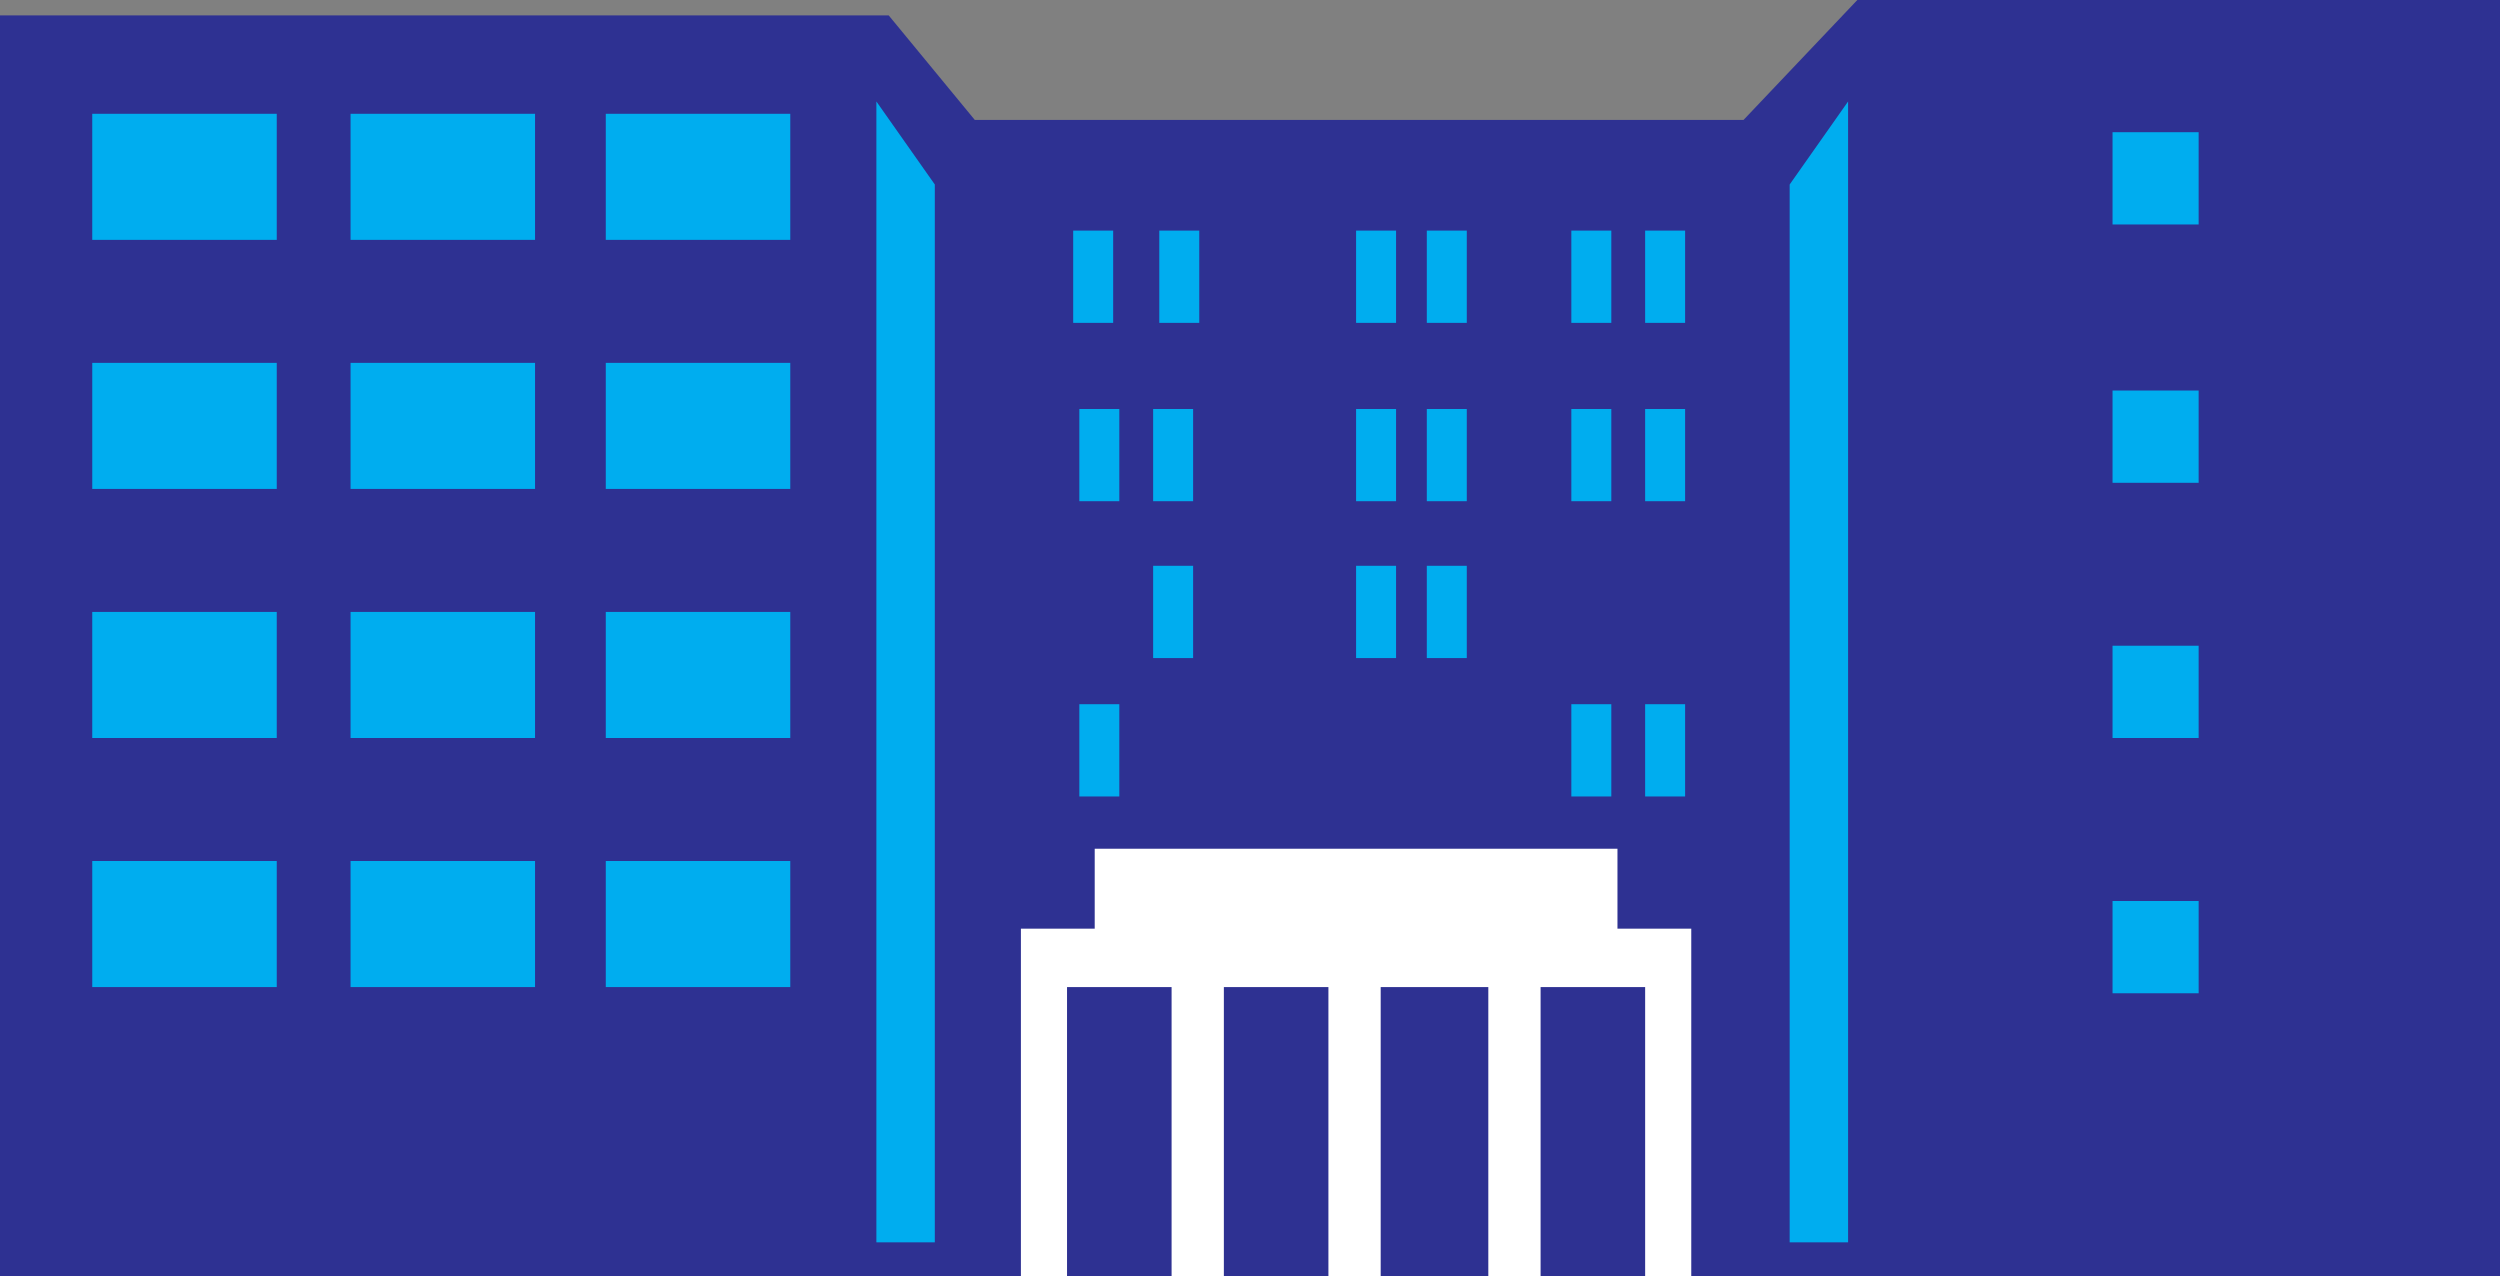
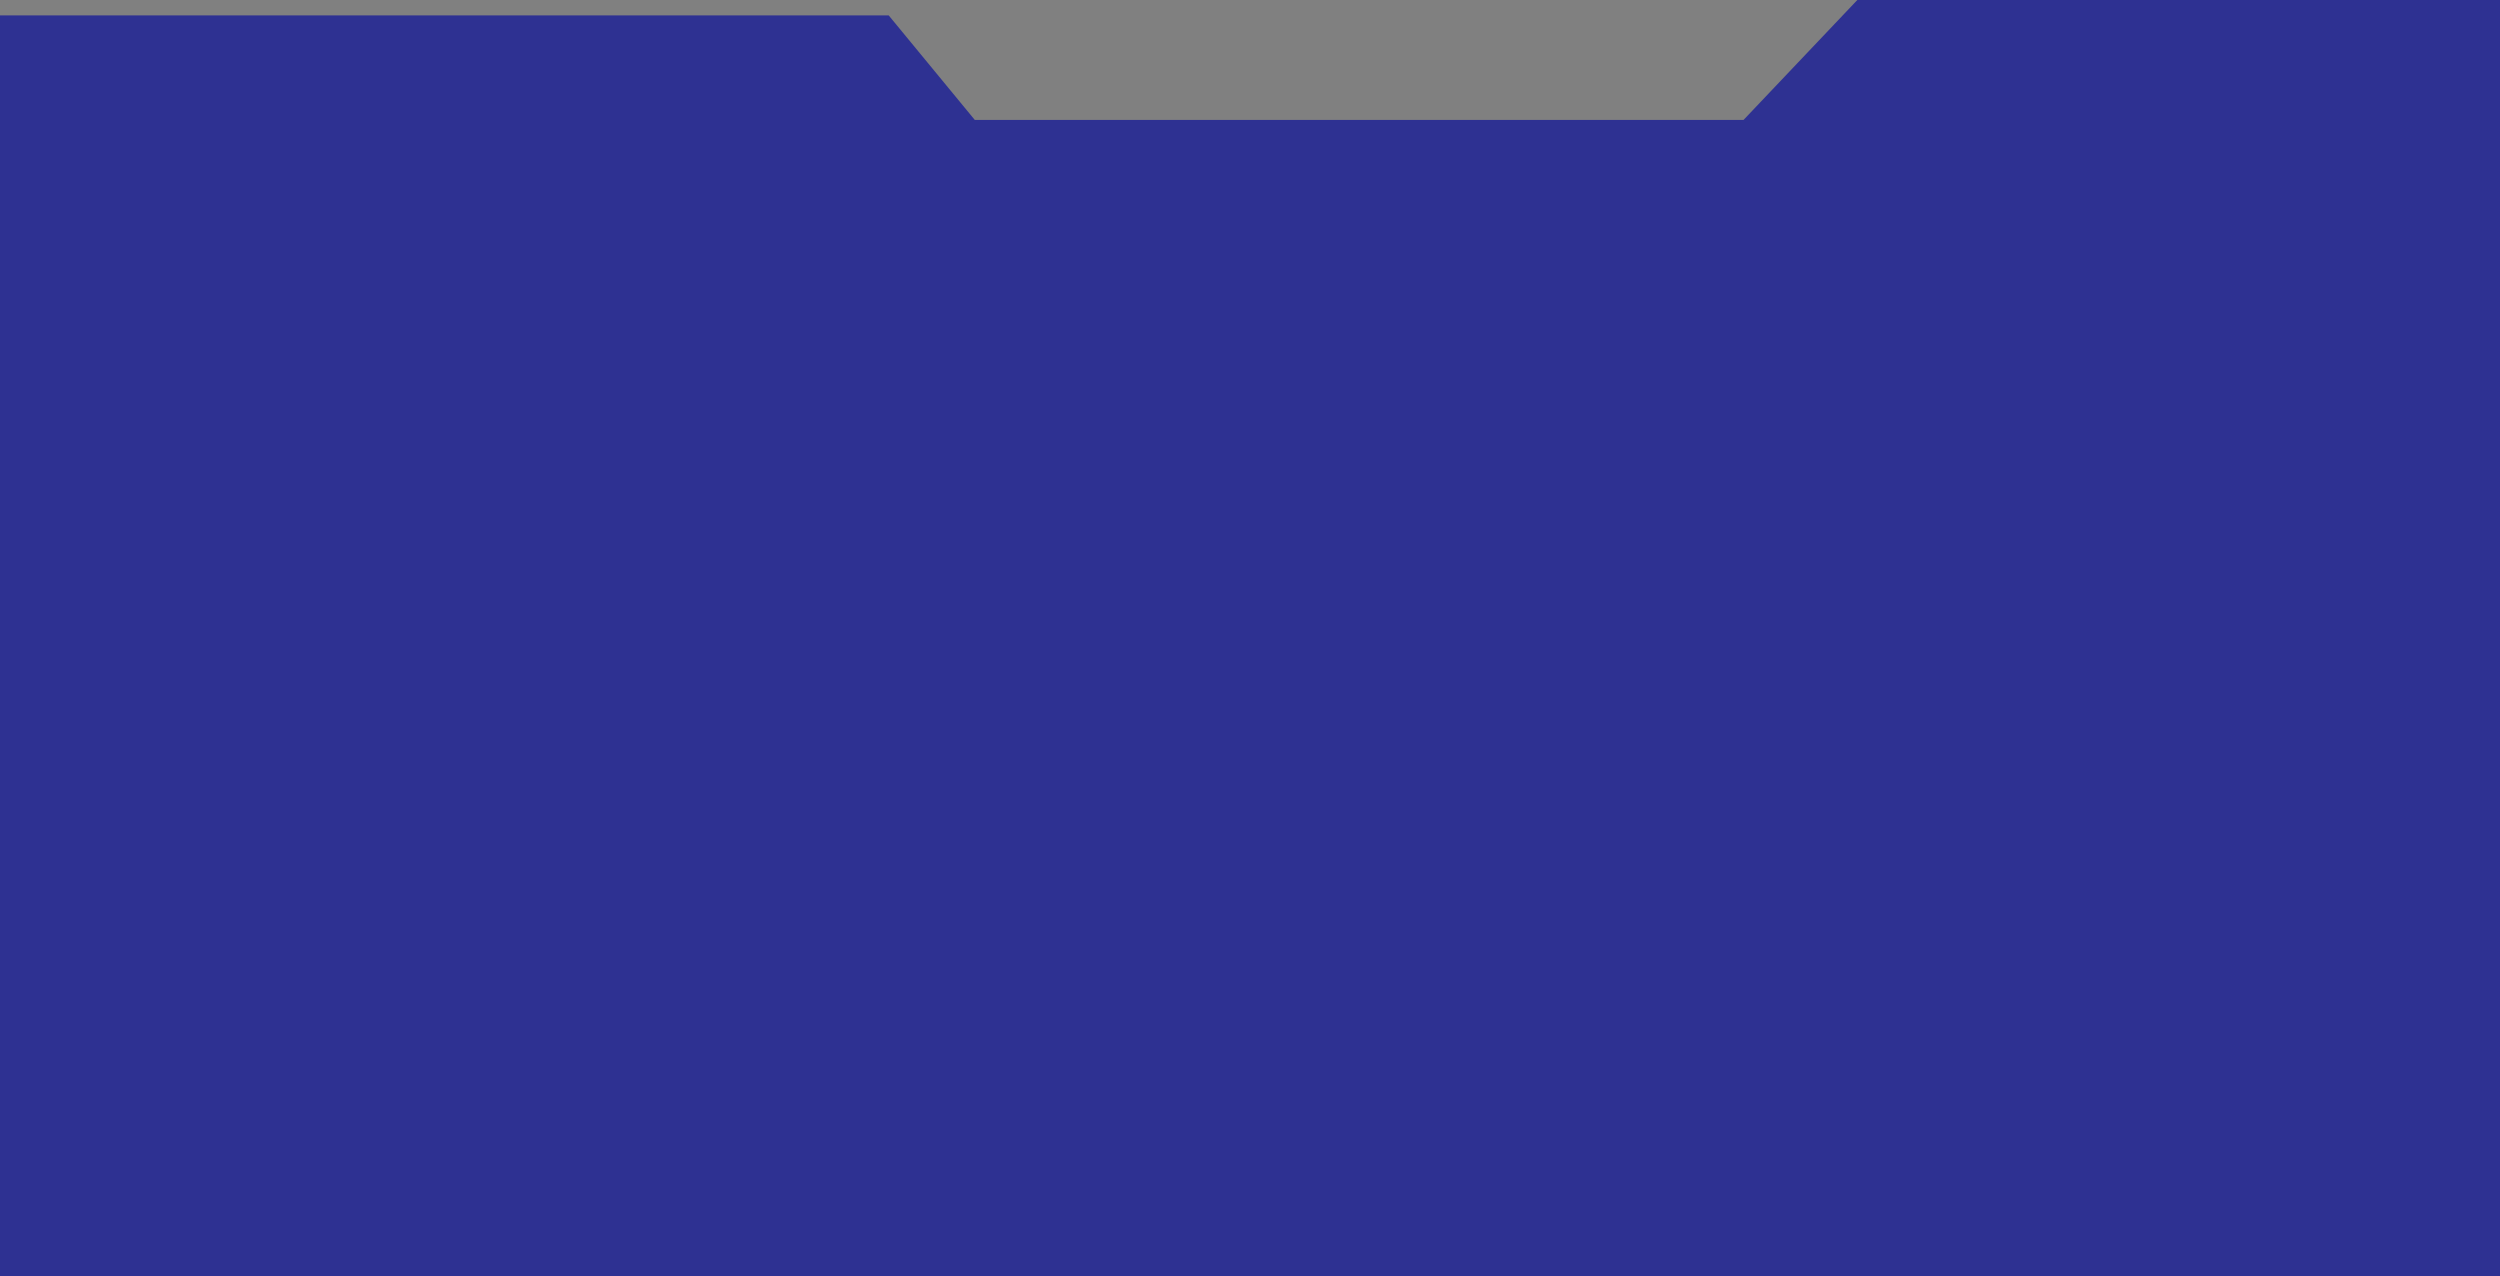
<svg xmlns="http://www.w3.org/2000/svg" width="609.75" height="311.25">
  <rect width="100%" height="100%" fill="#808080" stroke="none" />
  <path fill="#2e3192" fill-rule="evenodd" d="M609.75 0H453l-27.75 29.25h-187.5l-21-25.5H0v307.5h609.75V0" />
-   <path fill="#fff" fill-rule="evenodd" d="M412.5 311.25V226.5H249v84.75h163.5M394.5 207v19.5H267V207h127.5" />
  <path fill="#2e3192" fill-rule="evenodd" d="M285.75 311.25v-70.5h-25.5v70.5h25.5m38.25 0v-70.5h-25.5v70.5H324m39 0v-70.5h-26.25v70.5H363m38.25 0v-70.5h-25.5v70.5h25.5" />
-   <path fill="#00adef" fill-rule="evenodd" d="M67.5 58.5V27.75h-45V58.5h45m0 60.75V88.5h-45v30.75h45m0 60.75v-30.75h-45V180h45m0 60.75V210h-45v30.75h45m63-182.25V27.75h-45V58.5h45m0 60.75V88.5h-45v30.75h45m0 60.75v-30.75h-45V180h45m0 60.75V210h-45v30.75h45M192.75 58.5V27.75h-45V58.5h45m0 60.75V88.5h-45v30.75h45m0 60.75v-30.75h-45V180h45m0 60.75V210h-45v30.75h45m343.5-186v-22.5h-21v22.5h21m0 63v-22.5h-21v22.5h21m0 62.25v-22.5h-21V180h21m0 62.25v-22.5h-21v22.5h21M271.5 78.75v-22.5h-9.75v22.5h9.75m21 0v-22.5h-9.75v22.5h9.75m48 0v-22.5h-9.75v22.5h9.75m17.25 0v-22.5H348v22.5h9.75m35.25 0v-22.5h-9.75v22.5H393m18 0v-22.5h-9.75v22.5H411m-18 43.5v-22.5h-9.75v22.5H393m18 0v-22.5h-9.75v22.5H411m-18 72v-22.5h-9.75v22.5H393m18 0v-22.5h-9.75v22.5H411m-70.5-72v-22.5h-9.75v22.5h9.75m17.25 0v-22.5H348v22.5h9.75M340.5 160.5V138h-9.75v22.5h9.75m17.25 0V138H348v22.5h9.75M273 122.25v-22.5h-9.75v22.5H273m0 72v-22.5h-9.75v22.5H273m18-72v-22.5h-9.75v22.5H291m0 38.25V138h-9.75v22.5H291M228 45l-14.25-20.25V303H228V45m208.5 0 14.25-20.25V303H436.5V45" />
</svg>